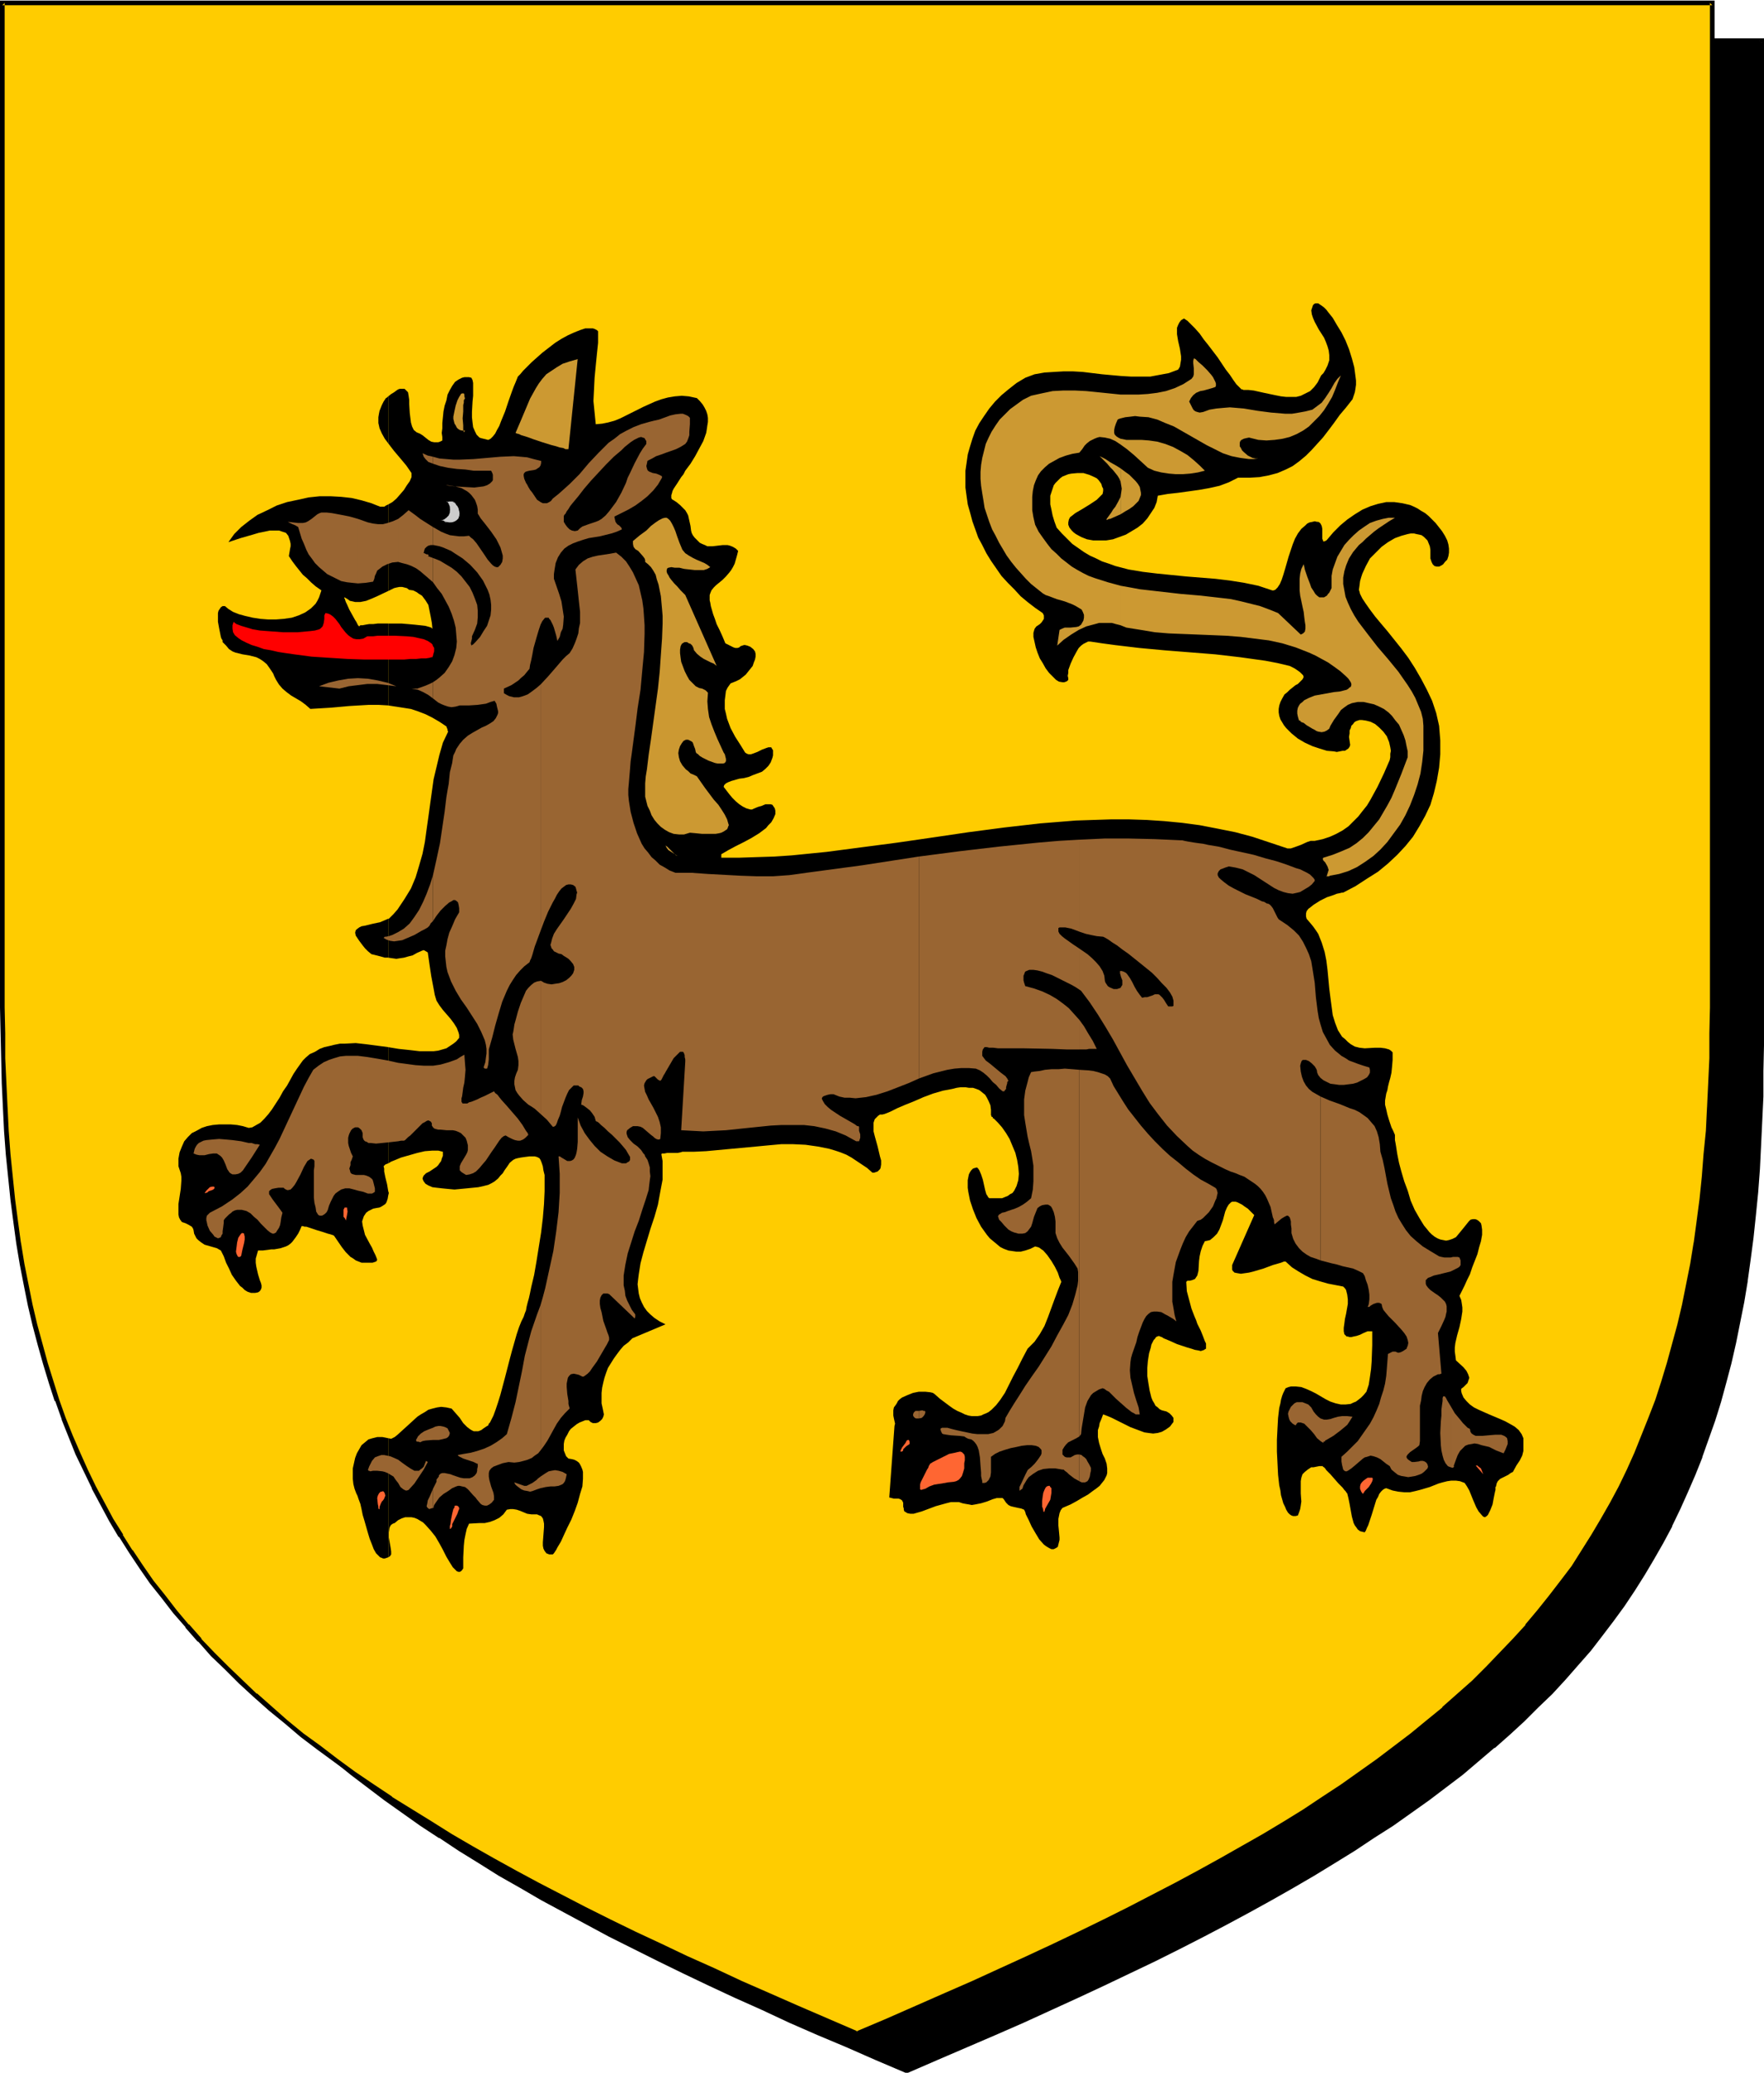
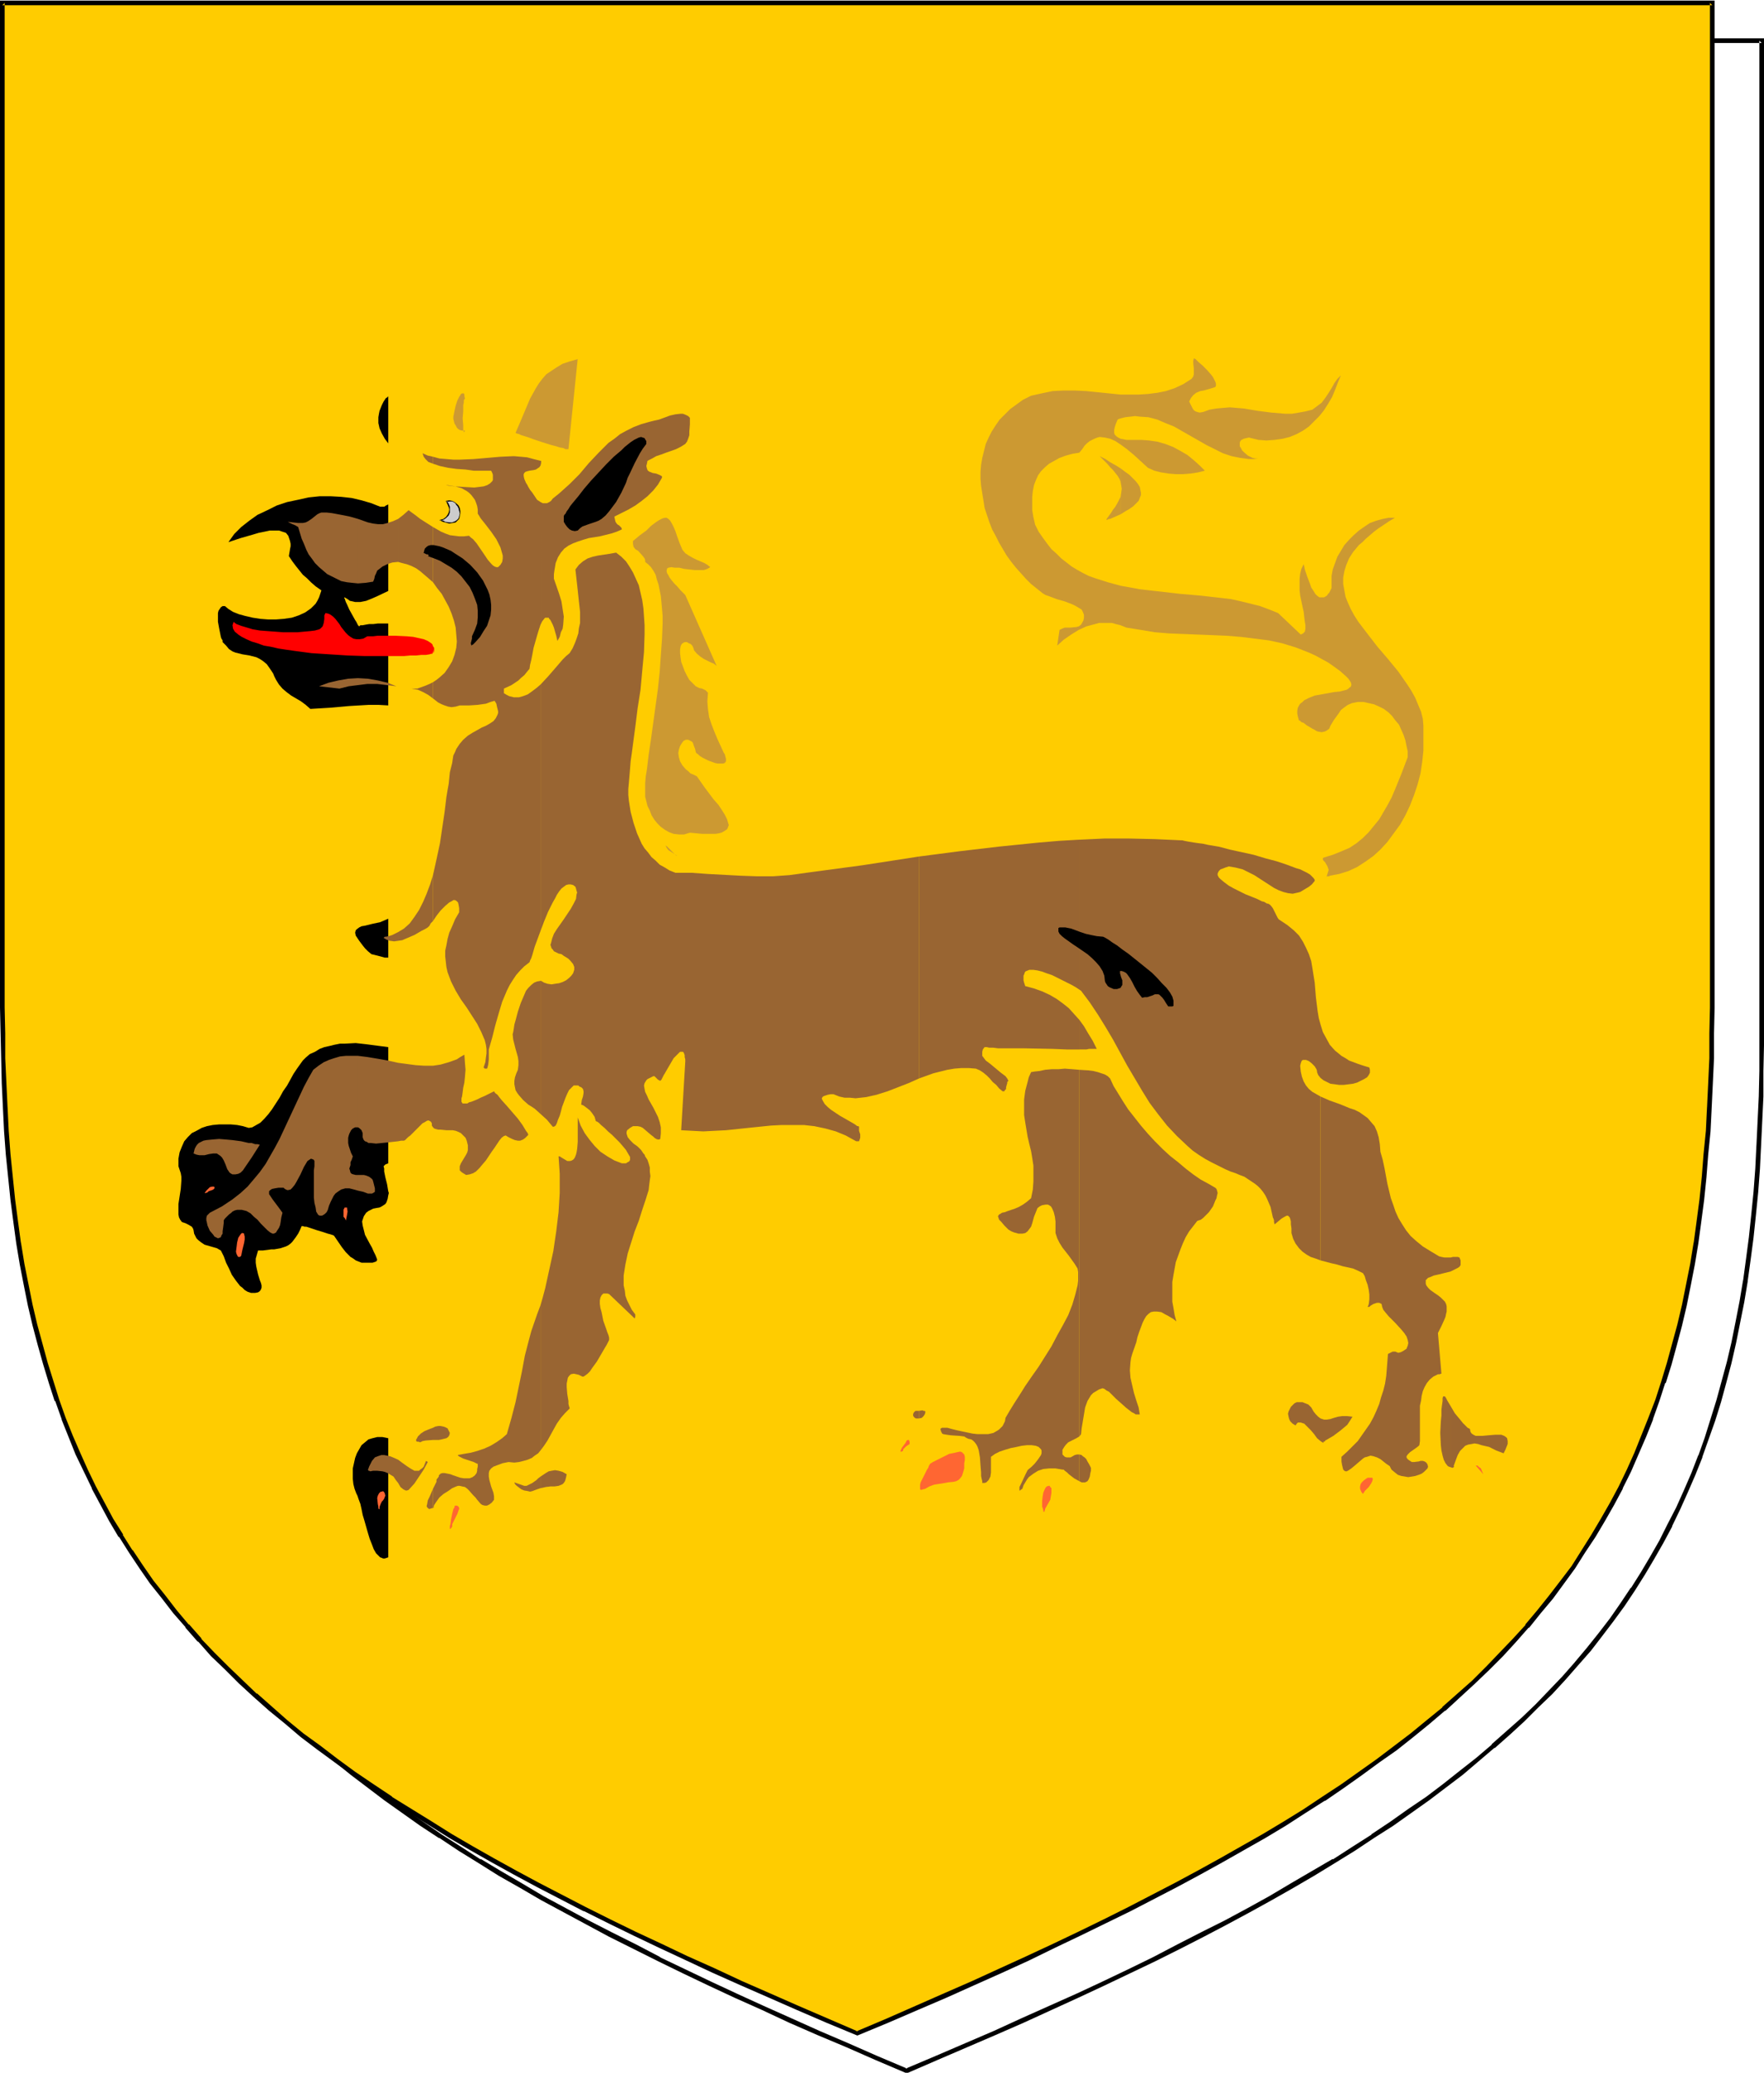
<svg xmlns="http://www.w3.org/2000/svg" fill-rule="evenodd" height="576.317" preserveAspectRatio="none" stroke-linecap="round" viewBox="0 0 3035 3567" width="490.455">
  <style>.brush1{fill:#000}.pen1{stroke:none}.brush4{fill:#cc9932}.brush6{fill:#996532}</style>
-   <path class="pen1 brush1" d="m1560 3564 51-22 51-22 50-22 48-21 47-22 47-21 44-21 45-21 43-21 42-21 41-21 40-21 39-21 38-21 37-21 36-21 36-21 34-22 33-21 32-22 32-21 30-22 30-22 28-22 28-23 27-23 26-23 25-23 25-23 23-24 23-25 21-24 21-25 21-25 19-26 18-26 18-26 17-27 17-27 15-28 15-28 14-29 13-30 13-29 12-31 12-31 10-31 10-33 9-33 9-33 8-34 7-35 7-36 6-36 5-37 5-38 4-38 4-39 3-40 2-41 2-42 2-42 1-44V70H89v1728l1 44 1 44 1 42 2 42 2 41 3 40 4 39 4 39 5 38 5 37 6 36 7 35 7 35 8 35 9 33 9 33 10 32 10 32 11 31 12 30 13 30 14 29 14 29 14 29 16 28 16 27 17 27 18 26 19 26 19 26 20 25 21 25 22 24 23 25 23 24 25 23 25 23 26 23 26 23 28 23 29 22 29 22 31 22 31 21 33 22 33 21 34 22 35 21 36 21 37 21 39 21 39 21 39 21 42 21 42 21 43 21 44 21 45 21 46 21 47 22 49 21 49 22 51 22 52 22z" />
  <path class="pen1 brush1" d="m1560 3568 53-23 100-43 48-21 94-43 45-21 44-21 44-21 42-21 41-21 40-21 39-21 38-21 37-21 36-21 36-22 34-21 33-22 33-21 31-22 31-22 29-22 29-22 27-23 27-23h1l26-23 25-23 24-24 24-23 23-25 21-24 22-25 20-26 19-25 19-26 18-27 17-27 16-27 16-28 15-28v-1l14-29 13-29 13-30 12-30v-1l11-31 11-31 10-32 9-33 9-34 8-35 7-35 7-35 6-36v-1l5-36 5-38 4-38 4-40 3-40 2-41 2-42 2-42v-44l1-44V66H85v1732l1 44 1 44 1 42 2 42v1l2 41 3 39 4 40 4 38 5 38 5 37 6 37 7 35 7 35 8 34v1l9 33 9 33 10 32 11 32 11 31 12 31 13 30 13 29 14 29 15 29 15 28 16 27h1l17 27 18 27 19 26 19 25 20 26 21 24v1l22 24 23 25 23 23 25 24 25 23 26 23 27 23 28 23 29 22 29 22 31 22 31 22 32 21h1l33 22 34 21 35 22 37 21 36 21 39 21 39 21 39 21 42 21 42 21 43 21 44 21 45 21 47 21 47 22 48 21 50 21 50 22 54 23 1-8-52-22-50-22-49-21-49-22-47-21-46-21-45-21-44-21-44-21h1l-42-22-42-21-39-20-39-21-39-21-37-22-36-21-35-21v1l-34-22-33-21-32-22-32-22-30-21-30-22-28-23-28-22-27-23h1l-27-23-25-23-24-23-23-24-23-24-22-25-21-24-20-26-19-25-19-26-18-27v1l-17-27h1l-17-27-15-28-15-29v1l-14-29-13-30-13-29-12-31-11-31-10-31-10-32-9-33-9-34v1l-8-34-7-36-7-35-6-36-5-37-5-37-4-39-4-39-3-40-2-41-2-42-1-42-1-44-1-44V70l-4 4h2942l-4-4v1773l-1 44-2 42-2 42v-1l-2 41-3 40-4 40-4 38-5 38-5 37v-1l-6 36-7 36-7 35-8 34-9 33-9 33-10 32-10 32-11 31v-1l-12 31-13 30-13 29-15 29-14 28-16 28-16 27-17 27v-1l-18 27-18 26-20 26-20 25-21 25 1-1-22 25-23 24-23 24-24 23-26 23-26 23h1l-27 23-28 22-29 23-29 22-31 21-31 22-33 22h1l-33 21-34 22v-1l-36 21-36 21-37 22-38 21-39 21-40 20-41 21-42 22-43 21-44 21-45 21-94 42-48 22-100 43-52 22h3l-1 8z" />
  <path class="pen1" style="fill:#fc0" d="m1475 3499 52-22 50-22 49-21 49-21 47-22 46-21 46-21 44-21 43-21 42-21 41-21 40-21 39-21 38-21 37-21 37-21 35-22 34-21 33-22 32-21 32-22 30-22 30-22 28-22 28-23 27-22 26-23 25-23 25-24 23-24 23-24 22-25 20-24 21-26 19-25 19-26 17-27 17-27 17-27 15-28 15-28 14-29 13-29 13-30 12-31 12-31 10-31 10-33 9-33 9-33 8-34 7-35 7-36 6-36 5-37 5-38 4-38 3-39 4-40 2-41 2-42 2-43v-43l1-44V5H4v1729l1 44v43l2 43 2 42 2 41 3 40 4 39 4 38 5 38 5 37 6 36 7 36 7 35 8 34 9 33 9 33 10 32 10 32 11 31 12 30 13 31 13 29 14 29 15 28 16 28 16 27 17 27 18 27 18 25 20 26 20 25 21 25 22 25 22 24 24 23 24 24 25 23 26 23 27 23 28 23 28 22 30 22 31 22 31 22 32 21 34 22 34 21 35 21 36 21 37 21 38 21 39 21 40 21 41 21 42 21 44 21 44 21 45 22 46 21 48 21 48 22 50 21 50 22 52 22z" />
  <path class="pen1 brush1" d="m1475 3503 53-22 51-22 49-21 49-22 47-21 46-21 45-22 44-21 43-21 43-21 81-42 39-21 38-21 37-21 37-21 35-21 34-22 33-21h1l32-22 31-22 30-22 30-21 29-23 27-22 27-23h1l26-24 25-23 24-23 24-24 22-24 22-25h1l20-25 21-25 19-26 19-26 17-27 18-27 16-27 16-28 15-28v-1l14-28 13-30 13-30 12-30v-1l11-31 10-31h1l10-32 9-33 9-34 8-34 7-35 7-36 6-36 5-37 5-38 4-39 3-39 4-40 2-41 2-42 2-43v-43l1-44V1H0v1733l1 44 1 43 1 43 2 42 2 41 3 40 4 39 4 39 5 38 5 37 6 36 7 36 7 35 8 34 9 34 9 32 10 33 10 31h1l11 31v1l12 30 12 30 14 29 14 29v1l15 28 15 28 16 27h1l17 27 18 27 18 26 20 25 20 26 21 24v1l21 24h1l22 25 24 23 24 24 25 23 27 24 27 22 27 23 29 22 30 22 30 22 32 22 32 21 34 22 34 21 35 22 36 21 37 21 38 21 39 21 81 42h1l42 21 43 21 44 21 45 21 47 22 47 21 48 21 50 22 51 22 53 22 1-7-51-22-51-22-50-22-48-21-47-22-47-21-44-21-45-21-43-21-42-21-81-42-39-21-38-21-37-21-36-21-35-22-34-21-34-21h1l-33-22-31-21-30-22-30-23-29-21-28-23-26-23-26-23v1l-25-24-24-23-24-24-23-24h1l-22-25v1l-21-25-20-26-20-25-18-26-18-27v1l-17-27h1l-17-27-15-28-15-28-14-29-13-29-13-30-12-30-11-31-10-32-10-32-9-33-9-33-8-34-7-35-7-35-6-37v1l-5-37-5-38-4-39-4-39-3-40-2-41v1l-2-42-2-43v-43l-1-44V5L4 9h2942l-4-4v1729l-1 44v43l-2 43-2 42v-1l-2 41-4 40-3 39-4 39-5 38-5 37v-1l-6 37-7 35-7 35-8 34-9 33-9 33-10 33-10 31-12 31-12 30-12 30-13 29-14 29-15 28-16 28-16 27-17 27-17 27-19 25-20 26-20 25-21 25h1l-22 24-23 24-23 24-24 24-26 23-26 23h1l-27 22-28 23-29 22-29 22-31 22-31 22-32 21-33 22-34 21-35 21-37 21-37 21-38 21-39 21-81 42-42 21-43 21-44 21-45 21-46 21-48 22-48 21-50 22-50 22-52 22h3l-1 7z" />
-   <path class="pen1 brush1" d="M2621 2497v-22l-3-7-5-7-7-6-7-4-9-5-9-4-19-8-18-8-8-4-7-5-6-6-5-6-3-7-1-4v-4l4-3 4-4 3-3 1-3 1-3 1-3-1-3-1-3-3-6-5-6-13-12-1-8-1-7v-7l1-8 3-13 4-14 3-14 2-13v-7l-1-7-1-6-3-7 1-2 1-2 3-6 4-8 4-9 5-10 4-12 9-23 3-12 3-10 2-11v-9l-1-7-1-4-2-2-2-2-3-2-3-1h-4l-4 1-3 3-4 5-4 5-9 11-5 6-6 3-6 2-5 1-5-1-5-1-5-2-5-3-5-4-4-4-4-5-5-6-8-13-8-14-7-16-5-17-6-16-5-17-4-15-3-15-2-13-1-6-1-5v-9l-3-7-3-6-4-12-3-10-2-9-2-8v-7l1-6 1-6 2-6 1-6 2-8 2-7 2-9 1-10 1-12v-13l-3-3-3-2-7-2-8-1h-9l-18 1-9-1-8-2-7-4-5-4-5-5-5-4-7-11-5-13-4-13-2-15-2-15-2-16-3-32-2-16-3-15-5-16-6-15-4-6-5-7-5-6-6-7-1-4v-5l1-4 3-4 4-3 5-4 11-7 12-6 12-4 5-2 5-1 4-1h2l21-11 20-13 19-12 17-14 16-15 14-15 13-16 11-18 10-18 9-19 6-20 5-21 4-23 2-23v-24l-2-25-5-22-7-21-9-19-10-19-11-19-11-17-12-16-12-15-12-15-11-13-10-12-9-12-7-10-6-9-2-4-2-4-1-4-1-3 1-7 1-8 2-7 2-6 6-13 7-13 10-10 10-10 11-8 12-7 11-4 11-3 5-1h6l4 1 5 1 4 1 4 3 3 3 3 3 2 5 2 5 1 6v15l2 6 2 4 3 3 4 1h4l4-2 3-2 3-4 4-4 2-6 1-6v-7l-1-7-2-7-4-8-5-8-11-14-6-6-6-6-6-5-7-4-6-4-6-3-7-3-13-3-14-2h-14l-14 3-13 4-14 6-13 8-13 9-12 10-12 12-11 13-1 1-2 1-3 1-2-5v-17l-1-5-2-4-2-2-2-1h-2l-4-1-4 1-5 1-4 2-3 3-7 6-6 8-5 9-4 10-7 21-6 21-3 10-3 9-3 7-4 6-2 2-2 2-3 1h-2l-24-8-24-5-25-4-25-3-25-2-25-2-50-5-25-3-24-4-23-6-11-4-12-4-10-5-11-5-10-6-10-7-10-7-9-9-9-9-9-10-4-11-3-10-2-10-2-9v-15l2-6 2-6 2-6 3-4 4-4 4-4 4-3 5-2 5-2 5-1 11-1h10l10 3 9 4 4 2 3 3 3 4 2 3 1 4 2 4v4l-1 5-5 5-5 5-12 8-13 8-12 7-5 4-4 3-2 4-1 5v4l2 5 4 5 3 3 4 3 9 5 10 4 11 2h22l12-2 11-4 11-4 10-6 10-6 9-7 8-9 6-9 6-9 4-10 2-11 17-3 18-2 36-5 17-3 18-4 16-6 8-4 8-4h20l17-1 16-3 15-4 14-6 12-6 11-8 12-10 9-9 10-11 10-11 10-13 9-12 10-14 11-13 11-14 2-6 2-6 1-6 1-7v-7l-1-8-2-15-4-15-5-16-6-15-7-14-8-13-7-12-8-10-3-4-4-4-4-3-3-2-3-2h-5l-2 1-2 2-1 3-2 6 1 7 2 6 3 7 7 13 9 14 3 7 3 8 2 7 1 8v9l-3 9-4 8-3 5-4 4-3 6-3 6-3 4-3 4-7 7-8 4-8 4-8 2h-17l-9-1-10-2-19-4-18-4-9-1h-9l-1-1h-2l-2-2-2-2-5-5-5-7-6-9-7-9-14-21-16-21-8-10-7-10-8-9-7-7-6-6-6-4-5 3-3 4-2 4-2 5v11l2 12 3 13 2 13v6l-1 6-1 6-3 5-16 6-16 3-16 3h-33l-17-1-33-3-33-4-17-1h-16l-17 1-16 1-17 3-16 6-15 9-14 11-12 10-11 11-10 12-9 13-8 12-7 13-5 14-4 13-4 14-2 14-2 14v29l2 15 2 14 4 14 4 15 5 14 5 14 7 13 7 14 8 13 9 13 9 13 11 12 11 11 11 12 12 10 13 10 13 9 2 4v6l-2 3-2 3-3 3-6 4-3 4-2 7v7l2 9 2 9 3 9 4 10 5 8 5 9 6 8 6 6 6 6 5 3 6 1h3l3-1 2-1 2-2v-3l-1-4 1-5v-5l4-11 5-11 6-11 3-5 4-4 4-3 4-2 4-2h4l20 3 22 3 42 5 43 4 88 7 43 5 43 6 21 4 21 5 8 4 6 4 4 3 3 3 2 2 1 3-1 2-1 2-2 2-3 3-3 3-4 2-10 8-4 4-5 4-4 7-3 6-2 6-1 6v6l1 6 2 6 3 5 3 5 4 5 9 9 11 9 12 7 13 6 12 4 13 4 12 1 5 1 5-1 5-1h4l3-2 3-2 2-3 1-3-1-7-1-7 1-6v-5l2-4 1-4 3-3 2-3 3-2 6-2h4l7 1 8 2 8 4 7 6 7 7 6 8 4 10 2 9 1 6-1 5v6l-1 5-10 23-11 23-12 22-6 10-8 10-7 9-9 9-8 8-10 7-11 6-11 5-12 4-14 3h-7l-6 2-11 5-11 4-6 2h-6l-30-10-30-10-30-8-30-6-31-6-30-4-31-3-30-2-31-1h-30l-31 1-30 1-62 5-61 7-61 8-61 9-62 9-61 8-61 8-60 6-30 2-31 1-30 1h-30v-6l12-7 13-7 14-7 13-7 13-8 12-9 4-5 5-5 4-7 3-7v-6l-1-4-2-3-2-3-3-1h-9l-7 3-4 1-3 1-7 3-2 1h-3l-7-2-6-3-6-4-6-5-6-6-5-6-10-13 1-3 3-3 4-2 5-2 7-2 7-2 8-1 8-2 7-3 8-3 8-3 6-5 5-5 4-6 3-8 1-4v-9l-2-3-1-2h-5l-3 1-8 3-8 4-8 3-3 1h-4l-3-1-3-2-8-13-9-14-8-15-6-16-2-9-2-8v-15l1-8 1-8 3-6 5-7 5-2 5-2 6-3 5-4 5-4 8-10 4-5 2-6 2-5 1-5v-5l-1-4-3-4-5-4-5-2-4-1h-2l-3 1-3 1-2 2-3 1h-4l-3-1-4-2-4-2-6-3-5-12-5-11-5-10-3-9-3-8-2-7-2-7-1-6-1-4v-9l1-3 2-5 4-5 4-4 11-9 6-6 6-7 3-4 3-5 3-6 2-7 2-7 2-8-4-4-5-3-5-2-4-1h-9l-17 2h-9l-4-2-5-2-4-2-5-5-4-4-3-4-2-4-1-4-1-8-2-9-2-9-2-4-3-5-4-4-5-5-6-5-8-5-1-2v-5l1-3 1-4 2-4 6-9 7-11 4-5 3-6 9-12 8-13 7-13 7-13 5-14 1-6 1-7 1-6v-7l-1-6-2-6-3-6-3-5-5-6-5-5-14-3-12-1-12 1-12 2-11 3-11 4-20 9-20 10-20 10-10 4-11 3-10 2-11 1-2-20-2-20 1-20 1-20 2-21 2-20 2-19v-20l-2-2-4-2-3-1h-13l-9 3-10 4-11 5-11 6-11 7-22 17-9 8-9 8-8 8-7 7-5 6-2 2-2 2-2 5-2 5-3 7-3 8-6 17-6 18-7 17-3 8-4 7-3 6-4 5-4 4-4 2-4-1-4-1-4-1-3-1-5-5-3-6-3-7-1-8-1-9v-9l1-18 1-10v-22l-1-5-2-4-4-1h-8l-4 1-6 3-6 4-5 7-4 7-4 8-2 10-3 9-2 10-2 20v9l-1 8 1 7v6l-4 2-3 1h-7l-5-1-5-3-5-4-5-4-5-3-5-2-5-4-3-6-2-7-1-8-1-8-1-16v-7l-1-7-1-6-3-3-3-3h-8l-3 1-3 2-4 3-5 3-5 4v81l10 13 11 13 10 12 9 13v7l-3 7-5 7-5 8-6 7-7 8-7 6-7 4v149l10-5 4-1 5-1h5l4 1 4 1 4 3 7 1 6 3 4 3 5 3 3 4 3 4 5 8 2 10 2 10 2 11 1 10-2-2-3-1-7-2-9-1-9-1-11-1-12-1h-23v141l13 2 13 2 13 2 12 4 13 5 12 6 12 7 12 8 1 3 1 2v2l1 2-9 19-6 21-5 21-5 21-6 43-3 22-3 21-3 22-4 20-6 21-6 20-8 19-11 18-6 9-6 9-7 8-8 8h-1v67l7 1 7 1 6-1 7-1 7-2 8-2 7-4 9-4 3-1 2 1 5 3 3 21 3 20 4 21 2 11 3 10 5 8 6 8 13 15 6 8 5 8 3 8 1 4v5l-5 6-5 4-6 4-6 4-7 2-7 2-8 1h-24l-17-2-19-2-18-3v200l5-3 5-2 12-5 14-4 14-4 13-3 13-1h10l4 1 4 1v7l-2 5-1 4-3 4-2 3-3 3-6 4-6 4-6 3-2 2-2 2-1 2-1 3 1 3 1 2 3 4 5 3 7 3 8 1 9 1 10 1 11 1 21-2 10-1 10-1 9-2 8-2 6-3 5-3 6-5 4-5 4-4 3-5 5-7 4-6 6-5 4-2 4-1 5-1 7-1 8-1h9l4 1 4 2 2 3 2 5 2 6 1 7 2 8v28l-1 22-2 24-3 25-4 25-4 25-4 23-5 21-2 10-2 9-2 7-2 8-1 6-2 5-1 3-1 3-4 8-4 10-4 12-4 14-4 14-4 15-8 31-4 15-4 15-4 13-4 12-4 11-4 8-2 4-2 2-1 3-2 1-6 4-4 3-5 2h-8l-4-2-3-2-4-3-7-7-6-9-7-8-7-8-9-2-9-1-7 1-8 2-7 2-6 4-7 4-6 4-12 11-11 10-11 10-5 4-6 3-5-1v205l3-2 2-3v-5l-1-7-3-17v-9l1-7 1-3 2-3 3-2 3-1 6-5 6-3 6-2h11l5 1 5 2 5 3 5 3 4 4 9 10 8 10 7 12 6 11 6 12 6 10 5 8 3 3 2 2 2 2 3 1h2l2-1 2-2 2-3v-19l1-20 1-10 2-10 2-9 4-9 18-1h9l9-2 8-3 8-4 7-6 6-8 6-1h5l6 1 6 2 12 5 7 1h10l2 1 5 2 3 4 1 4 1 5v6l-1 13-1 13v6l1 5 2 4 3 4 5 2h6l2-2 4-6 2-4 6-10 5-11 6-13 7-14 6-15 5-14 4-15 4-13 1-13v-12l-1-4-2-5-2-4-2-3-4-3-4-2-4-1-6-1-4-4-2-5-2-5v-11l1-6 2-5 3-5 3-6 3-4 5-4 5-4 5-3 5-2 5-2h6l3 3 4 2h5l4-1 4-3 3-3 2-4 1-4-2-10-2-9v-18l1-9 2-9 2-8 3-9 3-8 5-8 5-8 5-7 6-8 6-7 8-6 7-7 57-24-10-5-9-6-7-6-6-6-5-7-4-8-3-7-2-8-1-8-1-8 1-9 1-8 3-19 5-19 6-20 6-20 7-21 6-21 4-22 4-21v-32l-2-11v-1l1-1h4l5-1h18l5-1 3-1h20l21-1 43-4 43-4 21-2 22-2h21l21 1 21 3 20 4 10 3 9 3 10 4 9 5 9 6 9 6 9 6 9 8h3l3-1 3-1 2-2 2-2 1-2 1-6v-7l-2-7-4-17-5-18-2-8v-15l2-6 2-2 2-2 2-2 3-2h4l4-1 5-2 5-2 12-6 14-6 15-6 16-7 16-6 17-5 16-3 8-2 7-1h8l6 1h7l6 2 5 2 5 4 5 4 3 5 3 6 3 7 1 8v9l1 2v1h2v2l2 1 7 7 7 8 7 10 6 10 5 12 5 12 3 12 2 12 1 12-1 11-3 10-2 4-2 4-3 4-4 2-4 3-5 2-5 2h-22l-2-2-1-2-2-3-2-7-2-9-2-9-3-9-3-7-2-3-2-2-4 1-3 1-3 3-2 3-2 4-1 5-1 5v13l1 7 3 15 5 15 6 15 8 15 10 14 5 6 6 5 6 5 6 5 6 3 8 3 7 1 7 1h7l8-2 9-3 8-4 4 1 3 1 4 3 3 2 7 8 7 10 6 10 5 10 3 9 2 4 1 3-6 15-6 16-11 30-6 15-8 14-9 13-6 6-6 6-9 17-8 16-8 15-7 14-7 14-8 12-7 9-8 8-5 4-4 2-5 2-4 2-6 1h-10l-6-1-6-2-6-3-7-3-7-4-7-5-8-6-8-6-9-8-3-2-4-1-9-1h-11l-10 2-10 4-9 4-4 3-3 3-2 4-2 3-3 4-1 5v9l1 5 2 9-1 4-9 123 4 1 4 1h8l3 1 3 2 1 2 1 2v7l1 3v2l1 3 2 1 3 2 5 1h6l7-2 7-2 8-3 16-6 18-5 8-2h14l6 2 5 1 6 1 5 1 6-1 10-2 10-3 10-4 7-2h10l2 2 4 6 4 4 4 2 4 1 9 2 5 1 5 2 2 4 1 4 5 10 5 11 7 12 6 10 8 9 4 3 5 3 4 2h4l4-2 3-2 1-4 1-4 1-4v-4l-1-11-1-10v-11l1-5 1-5 2-5 3-4 14-6 11-6 10-6 9-5 8-6 7-5 5-4 4-5 4-5 2-4 2-4 1-4v-8l-1-8-3-9-4-8-3-9-3-10-2-10v-12l2-6 1-6 3-7 3-8 8 3 7 3 16 8 16 8 16 6 8 3 7 1 8 1 8-1 7-2 7-4 7-5 6-8v-7l-3-4-4-4-5-3-4-1-4-1-4-2-3-3-4-3-2-4-3-5-2-5-3-12-2-12-2-13v-14l1-12 2-13 3-10 1-5 2-4 2-4 2-2 2-3 2-1 3-1 2 1 3 1 3 2 12 5 11 5 9 3 9 3 7 2 6 2 6 1 4 1 3-1 3-1 1-1 2-1v-9l-2-4-3-8-4-10-6-12-2-6-3-7-5-13-4-15-4-15-1-16 1-1 1-1h4l4-1 5-2 4-6 2-8 1-17 1-8 2-9 3-9 4-8 5-1 4-1 6-5 6-6 4-7 3-8 3-8 4-15 3-7 3-5 4-4 2-1h6l3 1 4 2 4 2 4 3 6 4 5 5 6 6-38 86v8l1 2 3 3 5 1 6 1 7-1 7-1 8-2 17-5 16-6 7-2 7-2 5-2h3l11 10 11 7 12 7 12 6 13 4 14 4 26 5 3 3 2 3 2 8 1 8v8l-3 17-2 9-1 8-1 7v6l1 5 4 4h2l3 1h3l4-1 5-1 6-2 6-3 7-3h8v24l-1 28-1 13-2 14-2 13-4 12-5 6-4 4-5 4-4 3-5 2-4 2-9 1h-8l-9-2-9-3-8-4-17-10-8-4-9-4-8-3-9-1h-9l-4 1-5 2-2 4-2 4-2 5-2 7-1 6-2 8-2 17-1 18-1 20v20l1 20 1 20 2 18 2 9 1 8 2 7 2 7 3 6 2 5 3 5 3 3 3 2 3 1h4l4-1 2-5 2-6 1-6 1-7-1-14v-21l1-6 2-6 4-4 5-4 6-4h4l5-1 5-1h6v1l2 1 2 2 2 3 7 7 7 8 7 8 7 7 3 4 2 2 2 3 1 1 1 4 1 4 2 10 2 11 2 11 3 11 2 4 3 4 2 3 4 3 4 1 4 1 2-3 2-5 2-4 2-6 4-12 4-13 4-13 3-5 2-5 3-4 3-3 3-2 3-1 11 4 10 2 10 1h10l9-2 8-2 17-5 15-6 7-2 8-2 7-1h8l7 1 8 3 4 6 4 7 6 15 3 7 3 7 4 7 6 7 2 2 3 1 3-2 2-2 2-4 2-4 4-10 2-11 2-10 1-4v-5l1-1 1-5 2-4 4-4 4-2 10-5 4-3 4-2 6-11 6-9 4-8 2-8z" />
  <path class="pen1 brush1" d="M668 2050v7l1-4-1-3zm0-1287v-81l-2 2-2 1-4 6-3 6-2 5-2 5-1 5-1 6v10l2 9 4 9 5 9 6 8zm0 254V868l-4 2-3 2h-7l-15-6-17-5-17-4-18-2-18-1h-19l-19 2-18 4-19 4-18 6-16 8-17 8-14 10-14 11-12 12-5 7-5 7 21-7 21-6 10-3 10-2 9-2h16l6 2 6 2 4 5 2 6 1 3 1 5v4l-1 5-1 6-1 6 6 9 6 8 12 15 7 6 7 7 8 7 10 7-2 6-2 6-3 6-3 5-8 8-10 7-11 5-12 4-14 2-13 1h-14l-13-1-13-2-13-3-11-3-10-4-8-5-6-5h-4l-3 2-2 3-2 3-1 4v15l2 11 2 10 1 5 1 3 2 3v3l6 6 5 6 6 4 5 2 12 3 6 1 6 1 12 3 6 3 6 4 6 5 5 7 6 9 2 5 3 6 5 8 6 7 7 6 8 6 17 10 8 6 8 7 33-2 34-3 34-2h16l17 1v-141h-18l-8 1h-7l-6 1-5 1h-4l-2 2-2-2-1-2-2-4-2-3-5-9-5-9-4-9-2-4-1-3-1-3-1-1 1-1 5 3 4 3 5 1 4 1h9l10-2 10-4 9-4 19-9zm0 631v-67l-7 3-7 3-14 3-12 3-6 1-4 2-4 3-2 2-1 4 1 5 2 3 2 3 2 3 3 4 3 4 4 5 5 5 6 5 8 2 8 2 7 2h6zm0 354v-200l-38-5-18-2-19 1h-8l-10 2-8 2-9 2-8 3-8 5-9 4-7 6-5 5-5 7-5 7-6 9-11 20-7 10-6 11-13 20-6 8-7 8-7 7-7 4-7 4-6 1-10-3-10-2-11-1h-20l-11 1-10 2-9 3-9 5-8 4-7 7-6 7-4 9-4 10-2 11v13l2 6 2 6 1 6v7l-1 14-2 13-2 13v18l1 5 2 4 3 4 6 2 6 3 5 3 2 3 1 3 1 6 2 4 2 4 3 3 5 4 6 4 7 2 7 2 7 2 7 4 5 10 4 11 5 10 5 11 7 10 7 9 4 3 4 4 5 3 6 2h7l5-1 3-2 2-3 1-3v-4l-1-4-2-5-3-10-3-13-1-7v-7l2-7 2-7h8l8-1 7-1h5l11-2 9-3 4-2 4-3 3-3 3-4 3-4 4-6 3-6 3-7h2l3 1h3l9 3 9 3 10 3 9 3 4 1 3 1 3 1 1 1 13 19 7 9 8 8 5 3 4 3 5 2 5 2h19l6-2 1-1 1-2-1-3-2-5-3-6-3-7-4-7-8-15-2-8-2-8-1-7 2-6 1-3 2-3 2-3 4-3 4-2 4-2 5-1 6-1 4-2 3-2 3-2 2-3 2-6 1-6v-7l-2-12-3-12-2-10v-5l-1-4 3-3 5-2zm0 678v-205l-10-2h-9l-8 2-7 2-6 5-6 5-4 7-4 7-3 8-2 9-2 9v18l1 9 2 8 3 8 2 4 2 6 3 8 2 9 2 10 3 10 6 21 3 10 4 10 3 8 4 7 5 5 2 2 3 1 2 1h3l3-1 3-1z" />
-   <path class="pen1" style="fill:red" d="m746 1124 1-3v-6l-2-3-1-3-2-2-6-4-7-3-9-2-9-2-11-1-21-1h-29l-8 1h-10l-7 4-6 1h-6l-5-1-5-3-4-3-4-4-4-5-4-5-3-5-7-9-4-4-4-3-4-2-5-1-1 2-1 2v6l-1 7-1 3-1 3-1 1-1 1-2 2-2 1-7 2-8 1-11 1-11 1h-25l-27-2-13-1-12-2-10-3-10-3-8-3-3-2-2-2-2 6v6l1 6 3 5 6 5 6 4 8 4 9 4 10 3 11 4 12 2 13 3 13 2 14 2 30 4 31 2 31 2 30 1h67l11-1h10l9-1h8l6-1 3-1h2l1-3 1-4z" />
+   <path class="pen1" style="fill:red" d="m746 1124 1-3v-6l-2-3-1-3-2-2-6-4-7-3-9-2-9-2-11-1-21-1h-29l-8 1h-10l-7 4-6 1h-6l-5-1-5-3-4-3-4-4-4-5-4-5-3-5-7-9-4-4-4-3-4-2-5-1-1 2-1 2v6l-1 7-1 3-1 3-1 1-1 1-2 2-2 1-7 2-8 1-11 1-11 1h-25l-27-2-13-1-12-2-10-3-10-3-8-3-3-2-2-2-2 6l1 6 3 5 6 5 6 4 8 4 9 4 10 3 11 4 12 2 13 3 13 2 14 2 30 4 31 2 31 2 30 1h67l11-1h10l9-1h8l6-1 3-1h2l1-3 1-4z" />
  <path class="pen1 brush4" d="M2449 1292v-43l-1-12-3-12-5-12-5-12-6-11-7-11-16-23-18-22-18-21-17-22-16-21-7-11-6-11-5-11-4-10-2-11-2-11v-11l2-11 3-10 5-12 7-11 10-12 6-5 6-6 7-6 7-6 8-6 9-6 9-6 10-6h-11l-10 2-11 3-11 4-9 6-10 7-9 8-8 8-8 9-6 10-6 10-4 11-4 11-2 11v21l-2 4-2 4-2 2-2 3-5 3h-8l-4-3-3-3-3-5-4-6-2-6-5-13-4-12-1-5-1-4-4 8-2 8-1 9v20l1 9 4 19 2 9 1 9 1 8 1 6v6l-1 5-3 3-4 2-39-37-15-6-16-6-16-4-16-4-18-4-17-2-35-4-35-3-35-4-35-4-16-3-17-3v68l5 2 5 2 25 4 24 4 24 2 50 2 25 1 24 1 25 2 24 3 24 3 23 5 23 7 23 9 11 5 11 6 11 6 10 7 11 8 10 9 4 4 2 3 2 3 1 3v2l-1 3-2 1-2 2-3 2-4 1-8 2-10 1-11 2-11 2-11 2-10 4-8 4-3 3-4 3-2 3-2 4-1 5v5l1 5 2 7h2l1 2 2 1 3 1 5 4 5 3 5 3 4 2 3 2 3 1 6 1 5-1 4-2 4-3 2-5 6-10 8-11 4-6 5-4 7-5 7-3 10-2h10l9 2 9 2 9 4 8 4 8 6 6 6 6 8 6 7 4 9 4 9 3 9 2 10 2 9v10l-11 29-11 27-6 14-7 13-7 12-7 12-9 11-9 11-10 10-11 9-12 8-14 6-15 6-16 5-1 1v2l1 2 3 3 4 7 1 3 1 3-4 13 1-2h4l1-1 16-3 16-5 15-7 14-9 14-10 12-11 12-13 11-15 11-15 9-16 8-17 7-18 6-18 5-19 3-20 2-19zm-521-437v30l8-5 7-4 7-5 5-5 4-4 2-5 2-5v-4l-1-5-1-5-3-5-4-5-5-5-6-6-7-5-8-6v23l1 6 1 6-1 7-1 7zm0-100v10l11 8 12 10 24 22 11 5 12 3 13 2 12 1h12l13-1 13-2 12-3-9-9-10-9-11-9-12-7-13-7-13-5-14-4-14-2-13-1h-26l-5-1-5-1zm0-76v41l8-2 9-1 8-1 8 1 15 1 15 4 14 6 15 6 28 16 28 16 14 7 14 7 15 5 15 3 15 2h8l8-1h-5l-5-1-4-2-4-2-7-6-3-3-2-4-2-3v-6l1-3 2-2 4-2 4-1 5-1 16 4 14 1 14-1 14-2 12-3 12-5 11-6 10-7 9-9 9-9 8-10 7-11 7-12 5-12 5-13 5-12-6 6-5 7-5 9-5 8-6 9-6 8-8 6-4 3-4 3-12 3-11 2-12 2h-12l-12-1-12-1-23-3-24-4-12-1-12-1-12 1-11 1-12 2-11 4-6 1-4-1-3-1-3-2-2-3-2-4-2-4-2-4 3-6 4-5 5-4 7-3 6-1 7-2 7-2 6-2 1-2v-4l-1-3-2-4-2-4-3-4-7-8-8-8-7-6-3-3-2-2-2-1h-1l-1 4v4l1 9v10l-1 4-3 4-14 9-15 7-15 5-15 3-16 2-16 1h-31zm0 41v-41l-39-4-20-2-20-1h-19l-19 1-19 4-9 2-9 2-14 7-11 8-11 8-9 9-9 9-7 10-7 11-5 10-5 11-3 12-3 12-2 12-1 12v12l1 12 2 13 2 12 2 13 4 12 4 12 5 13 6 11 6 12 13 22 8 11 8 10 17 19 9 9 10 8 10 8 5 3 6 2 13 5 14 4 13 5 6 3 5 3 5 3 2 4 2 5v5l-1 5-4 7-4 3-4 1-10 1h-10l-5 2-4 2-4 27 11-10 13-9 13-8 13-6 15-4 7-2h22l7 2 8 2v-68l-22-6-22-7-11-4-10-5-9-5-10-6-9-7-9-7-8-8-9-8-7-9-8-11-7-10-6-12-3-13-2-12v-23l1-10 2-10 3-8 4-9 5-7 7-7 7-6 9-5 9-5 11-4 11-3 12-2 5-6 4-6 4-4 5-4 4-2 4-2 5-2 4-1 9 1 9 2 9 4 9 6v-10l-4-2-3-2-3-3-1-3v-5l1-5 2-6 3-7 2-1 3-1z" />
  <path class="pen1 brush4" d="M1928 829v-23l-8-5-9-5-9-6-10-5 7 7 6 6 5 6 5 5 4 5 4 5 3 5 2 5zm0 56v-30l-4 8-5 9-4 5-3 5-8 11v2l2-1 2-1h2l18-8zM780 717v4l2 8 2 3 2 4 2 2 3 2 4 1h5l-1 2-1 1v-1l-1-3v-8l-1-12 1-12v-11l1-4v-4l1-2 1-1-1-4v-3l-1-2h-3l-2 1-1 2-2 3-3 6-3 9-2 9-2 10zm407 716 11 1 10 1h23l6-1 4-1 4-2 3-2 3-2 1-2 1-3 1-2-1-3-2-7-4-8-5-8-6-9-8-9-15-20-7-10-7-10-6-3-5-2-4-4-4-3-6-7-4-7-2-7-1-7 1-6 2-6 3-5 3-4 4-2h4l4 2 2 1 2 2 1 3 1 3 2 5 1 5 1 2 3 2 3 3 5 3 10 5 11 4 5 1h9l3-1 2-3v-4l-1-4-1-4-2-3-11-24-5-12-5-13-4-12-2-14-1-13 1-14v-1l-1-1-3-3-6-3-5-1-6-3-6-6-5-5-4-7-4-8-3-8-3-8-1-7-1-8v-6l1-6 2-4 3-2 2-1h4l3 2 3 1 3 3 2 4 1 4 5 6 6 5 6 4 6 3 6 3 5 2 5 4-54-122-8-8-6-7-5-5-5-6-3-4-2-4-2-3-1-3v-3l1-3 2-1 5-1 6 1h8l8 2 18 2h16l6-2 5-3-5-4-5-3-7-3-7-3-6-3-7-4-6-4-5-6-5-12-4-11-3-9-3-7-3-6-3-5-3-3-3-2h-3l-4 1-6 3-6 4-8 6-8 8-11 8-6 5-6 5v5l1 5 3 4 5 3 8 9 3 4 1 3v3l5 4 5 5 4 6 4 7 2 8 3 9 2 10 2 10 1 11 1 11 1 12v13l-1 26-2 28-2 29-3 29-8 58-4 29-4 27-3 25-2 12-1 12v23l2 8 2 8 4 8 3 8 5 8 5 6 6 6 7 5 7 4 8 3 9 1h9l10-3zM978 773l16-156v1l-14 4-12 4-10 6-9 6-9 6-7 8-6 8-5 8-10 18-8 19-8 19-9 21 2 1 4 1 4 2 7 2 6 2 8 3 15 5 16 5 8 2 6 2 6 1 4 2h5zm188 700-3-1-2-2-5-5-5-5-3-3-3-2 2 4 3 4 8 5 3 2 3 2 2 1z" />
  <path class="pen1" d="m2552 2537-2-5-2-5-4-3-2-2h-3l13 15zm-204 29 4-4 3-3 2-3 2-3 2-4 1-4-1-2h-8l-3 2-4 3-3 3-2 3-1 4v4l2 5 3 4 1-2 1-1 1-2zm-794-72 5-5 3-2 3-2v-4l-1-2v-1h-2l-2 1-2 4-6 8-2 4-1 3h3l2-2v-2zm38 68 7-4 8-3 6-1 7-1 11-2 10-1 4-1 4-2 3-3 3-4 2-6 2-7v-9l1-5v-6l-1-4-2-2-2-2-3-1-5 1-4 1-10 2-10 5-10 5-4 2-4 2-3 2-2 1v1l-1 1-1 2-1 3-2 3-9 18-2 4-1 4v8l2 1 3-1 4-1zm207 33 4-7 4-7 1-6 1-6v-8l-2-2-1-2h-2l-3 1-2 2-2 4-2 5-1 6-1 8v10l1 2 1 4v2l2 1v-1l1-3v-1l1-2zM362 2049l3-1 2-1 2-2v-2l-1-1h-3l-4 1-4 4-2 2-3 4h2l3-1 2-2 3-1zm233 52 1-5 1-5 1-6-1-7h-4l-2 4v12l2 2 1 2 1 2v1zm-180 60 1-5 1-5 3-12 1-6v-5l-1-4v-1l-2-1h-2l-2 2-2 3-2 3-2 8-1 8-1 8 1 4 1 2 1 2 1 1h3l2-2zm239 430 1-3 2-4 2-2 2-3 1-3 1-2-1-4-1-2-2-2-2 1h-2l-3 3-2 4-1 4 1 10 1 5v3l1 1h1v-3l1-4v1zm124 36v-4l3-6 6-12 2-6 1-2v-2l-1-2-1-1-2-1h-3l-1 1v2l-2 3-2 8-2 10-1 8-1 3v5h1l1-1 2-3z" style="fill:#ff6632" />
  <path class="pen1 brush6" d="M2594 2482v-2l-1-5-2-2-3-2-5-2h-10l-12 1-11 1h-11l-4-2-3-2-2-3-1-5-4-2-4-4-4-4-4-5-10-12-7-12v105l3 1 2-1 1-2h-1l4-11 3-8 4-7 5-5 4-4 5-2 6-1 5-1 6 1 6 2 13 3 12 6 13 5 3-6 2-5 2-5v-3zm-98-318v24l8-4 4-2 3-2 2-3v-8l-2-5-3-1h-8l-4 1zm0 24v-24h-11l-5-1-4-1-15-9-13-8-11-9-10-9-8-10-7-11-6-10-5-11-4-12-4-11-6-25-5-27-3-14-4-14-1-13-2-12-3-10-4-9-6-7-6-7-7-5-7-5-8-4-9-3-17-7-17-6-16-7v282l19 5 9 2 10 3 18 4 9 4 8 4 3 5 2 7 3 8 2 9 1 8v8l-1 8-1 3-1 2h3l2-2 5-3 3-1 3-1h4l4 2 1 5 2 5 4 5 5 6 11 11 11 12 5 6 4 6 2 6 1 5-1 5-1 2-1 3-3 2-3 2-4 2-4 1-3-1-2-1h-5l-4 2-4 2-1 13-1 13-1 12-2 13-3 12-4 12-3 11-5 12-5 11-6 11-7 10-7 10-7 10-9 9-9 9-10 9v8l1 6 1 4 1 4 2 2 2 1h2l2-1 3-2 3-2 6-5 7-6 7-6 3-2 4-1 6-2 5 1 6 2 6 3 10 8 6 4 3 6 6 5 5 4 6 2 6 1 6 1 6-1 6-1 6-2 5-2 4-3 3-3 3-3 1-3-1-4-2-3-3-2-3-1h-4l-3 1-8 1h-4l-3-2-3-2-2-2-1-2v-2l2-3 4-4 10-7 4-3 1-1 1-1 1-7v-61l2-9 1-8 2-8 3-7 4-7 5-6 6-5 8-4h3l2-1h1l-6-70 6-12 5-11 2-5 1-5 1-4v-9l-1-4-2-4-3-3-4-4-5-4-6-4-7-5-4-4-3-4-1-3v-6l2-2 2-2 3-1 7-3 9-2 20-5z" />
  <path class="pen1 brush6" d="M2496 2525v-105l-3-5-3-5-2-4-2-3h-3l-1 3v5l-1 7-1 8v10l-1 10-1 20 1 21 1 9 2 9 2 7 3 6 4 5 2 1 3 1zm-224-84v39l3 2 2 1v-2h1l2-1v-1l2-1 12-7 12-9 6-5 6-5 4-6 5-8-9-1h-9l-7 1-7 2-6 2-6 1h-5l-6-2zm0-678v92l5 4 6 3 6 3 8 1 7 1h8l8-1 8-1 7-2 6-3 6-3 5-3 3-4 2-4v-5l-1-4-10-3-9-3-8-3-8-3-6-4-7-4-6-5-5-4-9-10-6-11-6-11-4-13zm0 92v-92l-3-11-2-12-3-24-2-25-4-25-2-12-4-12-5-11-5-10-7-11-9-9-11-9-6-4-6-4-3-2-2-3-4-8-4-8-3-4-3-3h-1l-1-1h-2l-5-3-4-1-8-4-10-4-10-4-20-10-9-5-8-6-6-5-3-3-1-2-1-2v-3l1-2 1-2 3-3 3-1 5-2 6-2 12 2 12 3 10 5 10 5 17 11 17 11 8 4 8 3 8 2 8 1 9-2 4-1 5-3 5-3 5-3 5-4 5-6v-2l-2-3-3-3-3-3-5-3-6-3-6-3-7-2-16-6-18-6-19-5-20-6-41-9-19-5-18-3-9-2-8-1-7-1-6-1-6-1-5-1-4-1h-3l-44-2-44-1h-43l-43 2v258l3 2 15 20 14 21 13 21 13 22 12 22 12 22 26 44 13 21 15 20 15 19 17 18 18 17 9 8 10 7 11 7 11 6 12 6 12 6 9 4 9 3 7 3 8 3 6 4 6 4 6 4 5 4 5 5 4 5 4 6 3 6 3 7 3 7 2 9 2 9 1 2 1 3v3l1 4 6-5 6-5 5-3 2-1 2-1h2l1 1 2 2 1 3 1 4v5l1 7v8l3 10 4 8 6 8 6 6 7 5 7 4 9 3 8 3v-282l-7-4-7-4-6-5-5-6-4-7-3-8-2-9-1-10 1-4 1-3 1-2 2-1h5l5 2 5 4 5 5 3 5 1 3v2l2 5 4 5zm0 625v-39l-4-3-4-4-4-5-4-7-5-5-5-2-5-2h-10l-4 2-3 3-3 3-2 4-2 4-1 4 1 5 1 4 2 4 4 4 5 3 2-3 2-2h5l3 1 3 1 5 5 6 6 6 7 5 7 6 5zm-415 23v46l4 2h6l4-2 2-3 2-5 1-6 1-4v-5l-3-6-3-5-2-4-3-3-3-2-2-2-4-1zm0-662v631l3-4 1-10 4-24 2-12 4-11 3-5 3-5 4-4 5-3 5-3 6-2 3 1 4 3 4 2 4 4 8 8 9 8 9 8 9 7 4 2 3 2h7l-2-12-4-12-4-13-3-13-3-13-1-13 1-14 1-7 2-7 7-20 2-9 3-9 3-8 3-8 3-6 3-5 4-4 4-3 5-1h6l7 1 7 4 4 2 5 3 5 3 5 4-3-11-2-12-2-11v-34l2-12 2-11 2-11 4-11 4-11 4-10 5-11 6-10 7-9 7-9 3-1 3-1 4-3 3-3 7-7 7-10 4-10 2-4 1-5 1-4-1-4-1-3-2-2-12-7-13-7-13-9-13-10-13-11-14-11-13-12-13-13-12-13-12-14-11-14-11-14-9-14-8-13-8-13-6-13-4-4-5-3-6-2-6-2-8-2-8-1-16-1zm0-86v51h12l5-1h13l-7-14-8-13-7-12-8-11zm0-52v-258l-35 2-35 3-69 7-68 8-69 9v382l25-9 12-3 12-3 12-2 12-1h13l12 1 7 3 6 4 6 5 5 5 5 6 6 5 5 6 6 5h3l1-2 2-2v-3l2-7v-2l2-2-2-4-3-4-8-6-18-15-8-6-3-4-3-4v-7l1-4 3-4h4l4 1h7l8 1h43l51 1 24 1h22v-51l-9-10-9-10-10-8-11-8-12-7-13-6-14-5-15-4-2-6-1-4v-8l1-2 1-3 1-2 2-1 5-2h7l7 1 8 2 8 3 9 3 18 9 8 4 8 4 7 4 6 4z" />
  <path class="pen1 brush6" d="M1857 2472v-631l-12-1-13-1-11 1h-12l-11 1-9 2-9 1-6 1-4 9-2 8-4 15-2 15v27l2 13 4 24 3 13 3 12 2 12 2 13v27l-1 14-3 15-7 6-7 5-7 4-7 3-6 2-6 2-5 2-5 1-3 2-2 1-2 3 1 3 1 3 4 4 5 6 7 7 5 3 5 2 4 1 3 1h7l5-1 4-3 3-4 3-4 2-6 3-11 4-10 2-5 4-3 4-2 6-1h4l2 1 3 2 2 3 3 7 2 8 1 8v20l3 9 4 8 5 8 11 14 5 7 5 7 5 8 1 6v15l-1 8-2 8-2 8-5 17-7 18-9 17-10 18-10 19-22 35-12 17-11 16-10 16-9 14-8 13-7 12-1 6-2 4-2 4-3 3-3 3-3 2-7 4-9 2h-18l-9-1-19-4-9-2-8-2-7-2h-9l-2 1-1 1 1 4 1 2 1 2 2 1 6 1 7 1 15 1 8 1 3 2 4 2 5 1 3 2 3 3 3 4 2 4 2 6 2 12 1 14 1 12v6l1 5 1 4v3h4l3-1 2-2 2-2 3-6 1-7v-27l7-5 8-4 9-3 10-3 10-2 9-2 9-1h8l7 1 5 2 2 2 2 2 1 2v5l-1 3-2 3-2 3-3 4-4 5-5 5-6 5-1 1-1 2-3 6-7 15-3 6v6h1l1-1 3-2 2-6 3-5 3-5 3-4 4-3 4-3 8-5 9-3 10-1h11l12 2h2l2 2 4 3 3 3 9 7 9 5v-46h-4l-4 1-7 4h-7l-3-1-2-2-2-2v-8l3-5 3-4 4-4 10-5 4-2 5-3zm-276-44v13l5-1 3-3 2-3 1-3v-2l-1-1h-2l-2-1-6 1zm0-572v-382l-97 15-97 13-14 2-15 2-28 2h-28l-28-1-56-3-28-2h-28l-10-4-8-5-9-5-7-7-7-6-6-8-6-7-5-8-4-9-4-9-6-18-5-19-3-19-1-10v-10l1-11 1-12 1-12 1-13 2-14 2-15 4-30 4-32 5-32 3-33 3-32 1-31v-15l-1-15-1-14-2-14-3-13-3-13-5-11-5-11-6-10-6-9-8-8-9-7-11 2-20 3-9 2-9 3-8 5-7 6-3 4-3 4 2 18 2 18 2 19 2 18v19l-2 9-1 9-3 9-3 8-4 9-5 8-6 5-6 6-12 14-13 15-13 14v424l6-16 7-17 8-16 4-7 3-6 4-6 4-5 4-3 4-3 4-1h4l4 1 4 3 1 3 1 4 1 3-1 3-1 8-4 8-5 9-6 9-6 9-12 17-5 8-3 8-2 8-1 3 1 3 1 3 2 2 2 3 4 2 4 2 5 1 4 3 5 3 3 2 3 3 5 6 2 5v5l-2 6-3 4-4 4-5 4-6 3-6 2-7 1-6 1-7-1-6-2-5-3h-1v229l11 10 10 12h2l3-2 2-4 2-6 3-7 2-7 2-8 6-16 3-7 3-6 4-4 4-4h8l2 2 3 1 3 3 1 4v3l-1 6-2 6-1 7v1l3 1 3 2 4 3 5 4 4 5 4 6 2 7 1 1h1l3 2 4 4 6 5 6 6 7 6 13 13 6 7 5 6 4 7 3 5v5l-1 2-1 1-2 1-3 2h-7l-13-5-12-7-12-8-10-10-9-11-8-11-7-13-5-14v42l-1 12-1 6-1 4-2 5-2 3-3 2-3 1h-5l-5-3-5-3-3-2h-2l1 15 1 15v33l-2 33-4 33-5 34-7 32-7 32-4 15-4 14v250l6-8 6-9 11-20 5-9 7-10 7-8 8-8v-1l-1-3-1-4v-5l-2-12-1-12v-6l1-5 1-5 2-3 3-3 5-1 5 1 4 1 4 2 2 1h2l3-2 4-3 4-4 4-6 8-11 7-12 7-12 3-5 2-4 2-4v-4l-1-4-2-5-2-6-5-14-3-15-2-7-1-7v-6l1-5 2-4 3-3h7l3 1 44 42 1-3v-4l-6-8-4-8-4-8-3-8-1-9-2-9v-17l3-19 4-19 6-19 6-19 7-18 6-19 6-18 5-16 1-9 1-8 1-7-1-8v-7l-2-7-2-6-4-6-1-3-2-2-4-6-6-6-7-5-6-6-4-5-1-3-1-3v-3l1-3 5-4 5-3h8l5 1 4 2 7 6 7 6 4 3 2 2 3 2 3 1h2l2-1 1-10v-10l-2-9-3-9-4-8-4-8-4-7-4-7-3-7-3-6-1-5-1-6 1-4 3-5 2-2 2-1 4-2 4-2h2l1 1 3 3 2 2 2 1 2 1 2-2 2-4 2-4 2-3 1-2 14-24 4-4 4-4 3-3h5l1 1 1 2 1 3v3l1 4v4l-7 117v1l19 1 19 1 19-1 20-1 19-2 19-2 39-4 19-1h38l18 2 19 4 18 5 17 7 9 5 9 5h5l1-3 1-3v-6l-2-6v-7l-1-1h-2l-4-3-5-3-7-4-14-8-15-10-6-5-5-5-3-5-2-4v-1l1-2 1-1 2-1 3-1 3-1 5-1h5l10 4 9 2h9l10 1 9-1 9-1 18-4 19-6 18-7 18-7 18-8z" />
  <path class="pen1 brush6" d="M1581 2441v-13h-6l-3 3-1 3v2l1 2 2 2 2 1h5zm-651 100v20l9-2 8-1h7l7-1 5-2 2-1 2-2 2-3 1-3 1-4 1-5-7-4-7-2-6-1-6 1-5 1-5 3-9 6zm0-1677v211l3-6 4-5 1-1h6l1 2 2 2 2 4 2 4 2 5 2 7 2 7 2 9 4-7 2-8 3-6 1-7 1-14-2-13-2-13-4-13-9-26v-8l1-7 1-6 1-6 2-5 2-5 5-8 6-7 7-5 8-4 8-3 9-3 10-3 19-3 20-5 9-3 9-4-1-3-2-2-2-2-2-1-2-2-2-3-1-4-1-5 12-6 12-6 12-7 11-8 10-8 10-10 8-10 7-12v-2l-1-1-4-2-5-2-6-1-5-2-2-1-2-2-1-3-1-4 1-4 1-5 8-4 7-4 9-3 8-3 17-6 8-4 8-5 3-4 2-5 2-6v-6l1-13v-11l-3-3-4-2-5-2h-4l-9 1-9 2-19 7-9 2-8 2-14 4-13 5-12 6-11 6-10 8-10 7-17 17-17 18-16 19-17 17-10 9-9 8-5 4-5 4-3 4-3 2-4 2h-7l-4-2zm0-71v8l1-4v-4h-1zm0 8v-8l-12-3-11-3-11-1-12-1-23 1-23 2-23 2-24 1h-11l-12-1-12-1-11-3v12l6 2 6 2 14 3 15 2 15 1 14 2h30l2 4 1 3v9l-1 2-4 4-5 3-6 2-8 1-8 1-18-1-16-1-8-1-7-1h-9 13l12 2 11 3 9 5 4 3 4 4 3 4 3 4 2 5 2 6 1 6v7l2 3 3 5 4 5 4 5 10 13 9 13 4 8 3 6 2 7 2 7v5l-1 6-3 5-4 4h-3l-3-1-3-2-3-3-6-7-6-9-13-19-6-7-4-3-3-3-9 1h-8l-8-1-8-1-8-3-7-3-14-8v95l7 10 8 10 6 11 6 11 5 12 4 12 3 12 1 12 1 12-1 11-3 12-4 11-6 10-7 10-9 8-5 4-6 4v28l9 7 6 3 5 2 6 2 6 1 7-1 7-2h16l15-1 14-2 8-3 7-2 3 5 1 5 1 4 1 4v3l-1 3-3 6-4 5-6 4-7 4-7 3-16 9-8 5-8 7-6 7-6 9-2 5-3 6-1 6-1 7-2 8-2 8-1 10-1 10-2 11-2 12-3 25-4 27-4 27-6 28-6 27v79l6-9 7-9 8-8 7-6 4-2 3-2h3l3 2 2 2 1 4 1 6v7l-7 12-5 12-5 11-3 11-2 11-2 9v10l1 9 1 9 2 9 3 8 3 8 8 16 9 15 10 14 9 14 9 14 7 14 3 7 3 7 2 8 1 7v8l-1 7-1 8-3 9 1 1 1 1h4l1-3 1-4 1-9v-17l6-21 5-20 6-21 6-20 8-19 5-10 5-8 6-9 7-8 7-7 9-7 1-3 2-4 2-6 2-7 2-7 3-8 7-19v-424l-7 6-8 6-7 5-8 3-7 2h-9l-8-2-4-2-5-3v-8l13-6 12-8 4-4 6-5 4-5 5-6 1-7 1-4 1-4 2-10 2-11 6-21 3-10 3-9V864l-3-2-3-2-4-6-4-6-4-5-3-5-2-4-2-3-3-7-1-5v-3l1-2 2-2 3-1 4-1 7-1 4-1 3-2 3-2 2-3zm0 1116v-229l-6 1-5 2-5 4-5 5-4 5-3 7-6 14-5 15-4 15-2 7-1 7-1 6-1 4 1 9 4 16 4 14 1 7v7l-1 8-3 7-2 6-1 6v6l1 5 1 5 3 5 3 4 7 8 9 8 5 3 6 4 10 9zm0 579v-250l-6 16-10 29-4 15-7 27-5 27-11 53-7 27-8 28-8 7-10 7-10 6-11 5-12 4-11 3-12 2-11 2h1v1l3 2 6 3 6 2 12 4 4 2 2 1h1v5l-1 4v3l-1 4-3 4-4 3-5 2h-10l-6-1-12-4-5-2-5-1-5-1h-4l-3 1-3 3v2l-3 4-1 1v4l-2 4-4 8v33h1v-2l1-3 4-6 5-7 7-6 8-5 7-5 7-3 3-1h3l4 1 5 1 4 3 3 3 7 8 4 4 3 4 6 7 3 2 4 1h4l4-2 4-3 4-5v-6l-1-6-4-11-3-11-1-6v-6l1-4 3-4 4-3 5-2 11-4 5-1 5-1 10 1 8-1 8-2 7-2 7-3 5-4 6-4 4-5z" />
  <path class="pen1 brush6" d="M930 2560v-19l-4 3-3 3-7 5-6 3-4 2h-4l-17-6 1 3 3 3 4 3 4 3 5 2 6 1 4 1 4-1 8-3 6-2v-1zm-185-103v21h10l5-1 4-1 4-1 3-2 2-3 1-4-2-4-2-4-4-2-3-1-5-1h-4l-5 1-4 2zm0-623v106l2 2 3 1 4 1h4l10 1h11l5 1 5 2 4 2 4 4 4 4 2 5 2 8v8l-1 4-2 4-6 10-3 5-2 5v7l3 3 3 2 5 3 6-1 6-2 5-3 6-6 5-6 6-7 10-15 5-7 4-6 4-6 4-5 4-3 3-1 5 3 6 3 5 2 5 1h4l5-2 4-3 5-5-1-3-3-4-3-5-3-5-8-11-19-22-9-10-4-5-3-4-4-3-2-3-8 4-8 4-7 3-6 3-5 2-5 2-4 1-3 2h-8l-2-3v-6l1-3 1-7 1-8 2-9 1-10 1-12-1-12-1-14-7 4-6 4-14 5-14 4-13 2zm0-1036v-12l-9-2-9-4 1 3 1 3 3 4 5 5 8 3zm0 204v-95l-22-14-9-7-11-8-9 8-9 7v74l7 2 8 2 8 3 8 4 7 5 7 6 7 6 8 7zm0 200v-28l-6 3-7 3-14 5h-10l6 1 5 1 9 4 9 5 8 6zm0 383v-79l-5 16-6 16-6 14-7 14-8 12-8 11-10 9-5 3-5 3v15l7-1 7-3 14-6 12-7 6-3 5-3 2-2 1-1 2-4 4-4zm0 355v-106h-15l-15-1-30-4v135l5-1h5l2-1 2-2 3-3 4-3 14-14 7-7 4-2 3-2 3-1 2 1 2 1 2 3v4l2 3zm0 538v-21l-8 3-7 3-6 4-5 5-2 4-1 1v3l2 1h2l3 1 4-2 5-1 13-1zm0 117v-33l-6 14-3 6-1 6-1 4 1 2 1 1 1 1 2 1 2-1 4-1zm-60-83v40l4 7 5 4 2 1 2 1h2l3-1 10-11 8-12 8-12 7-13-3-2-2 5-2 5-3 3-3 2-2 2h-8l-7-4-6-4-7-5-8-6zm0-1545v-74l-9 4-9 3-8 2h-9l-8-1-9-2-17-6v111l13-1 13-2 2-5 1-5 2-4 2-5 9-7 8-4 9-3 10-1zm0 652v-15l-10 5-6 2-5 1h-2l-1 1-1 1 5 3 6 2 7 1 7-1zm0 345v-135l-18-4-17-3-18-3-16-2v123l3 2 3 3 2 5v7l1 3 1 2 2 2 3 1 3 2h4l9 1 10-1 10-1 9-1 9-1zm0 588v-40l-9-4-5-2-5-1-5-1h-5l-6 2-5 2-5 6-3 6-2 4-1 3-1 2 1 2h1l2 1 5-1h7l9 1 4 1 5 2 5 3 5 3 4 6 4 5zm-69-530v27l9 2 8 3h7l2-1 3-2v-6l-1-4-1-4-1-4-1-3-2-2-4-3-5-2-4-1h-10zm0-855v12l16-2h17l17 2 16 2-15-6-17-4-17-3-17-1zm0-163V893l-14-4-15-3-16-3-9-1h-9l-3 1-4 2-5 4-5 4-6 4-4 2-5 1h-8l-9-1-9-1 4 2 4 2 5 2 5 3 3 10 3 10 4 9 4 10 4 8 6 8 5 7 7 7 7 6 7 6 8 4 8 4 8 4 10 2 9 1 10 1zm0 175v-12l-17 1-17 3-17 4-16 6 35 4 16-4 16-2zm0 761v-123h-21l-10 1-10 3-9 3-9 4-9 6-9 7-8 14-8 15-14 30-28 60-8 15-8 14-8 14-10 14-10 12-11 13-12 11-14 11v21l4-2 4-1h8l8 2 7 4 6 6 6 5 6 7 6 6 5 5 5 4 4 2h2l2-1 2-1 1-2 2-3 2-3 2-5 1-6 1-7 2-8-5-7-6-8-6-8-2-3-2-3-2-3v-5l2-2 3-2 5-1 6-1h9l2 2 2 1 2 1h2l4-1 3-3 4-5 3-5 7-13 6-13 3-5 3-5 3-2 3-2 3 1 2 1 1 2v9l-1 7v47l1 9 2 8 1 7 3 5 1 1 2 1h4l2-1 3-2 3-3 2-4 2-7 3-7 3-6 2-4 3-4 4-3 3-2 3-2 7-2h7l8 2 7 2v-27h-4l-4-1-3-1-2-2-1-4-1-3 1-3 1-3v-5l2-4 2-6-3-6-2-6-2-6-1-5v-9l1-4 1-3 3-6 3-3 4-2h5zm-216 22v59h5l5-1 4-2 4-4 15-22 14-22-4-1h-4l-6-2h-5l-13-3-15-2zm0 59v-59l-11-1-12-1-12 1-10 1-5 1-4 2-4 2-3 3-2 3-2 4-1 4-1 4 5 2 5 1h9l8-2 7-1h6l3 2 3 2 3 3 3 5 3 7 3 8 2 3 2 3 3 2 2 1zm0 64v-21l-9 6-9 6-21 11-3 3-2 2-1 4v4l1 4 1 5 4 9 6 7 2 3 4 2 2 1 3-1 2-1 1-3 2-3v-4l1-7 1-8v-4l2-3 4-4 3-3 4-3 2-2z" />
  <path class="pen1" style="fill:#ccc" d="m768 863 5-1h5l4 2 3 3 3 4 2 4 1 4v9l-2 4-2 3-3 3-5 1-6 1-7-1-4-2-4-2 6-2 4-3 3-4 2-4 1-5-1-5-2-5-3-4z" />
  <path class="pen1 brush1" d="m769 862-1 2 5-1h5l4 2 3 3h-1l3 3 2 4 1 5v-1l1 5-1 4-1 4-3 3-3 2-5 2h1-6l-7-1-3-2-5-1v1l6-2 4-3 4-4 2-5v-10l-2-5-3-5h-2l3 6 2 5v-1l1 5-1 5-2 4-3 4 1-1-5 4-7 2 6 3 4 1 7 2 6-1 5-1 3-3 3-3 1-4v-1l1-4v-5l-1-5-2-4-3-3-4-3-4-2-5-1-6 1h2zm1250 866v-6l-2-7-4-7-6-8-8-8-8-9-9-9-21-17-20-16-10-7-9-7-8-5-7-5-5-3-2-1-2-1-11-1-10-2-9-2-9-3-8-3-8-3-10-2h-10l-2 1v6l2 4 4 4 5 4 7 5 7 5 9 6 16 11 8 7 7 7 6 7 5 8 3 8 1 9 1 3 2 3 2 3 3 2 7 3h6l3-1 3-1 1-2 2-3v-8l-2-5-2-7v-4h3l3 1 4 2 2 2 5 7 4 7 4 8 4 7 5 7 4 5 5-1h4l6-2 3-1 2-1 2-1h6l2 1 2 2 3 3 3 4 3 5 4 6h7l2-1v-3zM818 1105l8-9 6-10 6-9 3-9 3-9 1-10v-8l-1-9-2-9-3-8-4-8-4-8-5-7-5-7-12-13-13-11-14-9-6-4-7-3-7-3-6-2-5-1-5-1h-5l-4 1-3 2-3 3-1 3-1 4v1h1l4 2h2l1 1 1 1-2 1 11 4 10 4 10 6 10 6 9 7 8 8 7 9 7 9 5 10 4 10 4 11 1 10v11l-1 11-4 11-5 11v4l-1 4-1 4 1 4 1-1 2-1 2-2 2-2zm176-192 4-4 4-3 11-4 12-4 5-2 5-3 7-6 6-7 6-8 6-8 9-16 8-17 3-9 4-8 8-17 9-17 5-8 6-8v-5l-2-3-1-2-3-1-3-1-4 1-4 2-4 2-6 4-5 4-5 4-6 6-13 11-13 13-26 28-12 14-10 13-5 6-5 6-4 5-3 5-3 4-2 4-2 2-1 2v10l3 5 3 4 4 4 4 2 5 1 5-1z" />
</svg>